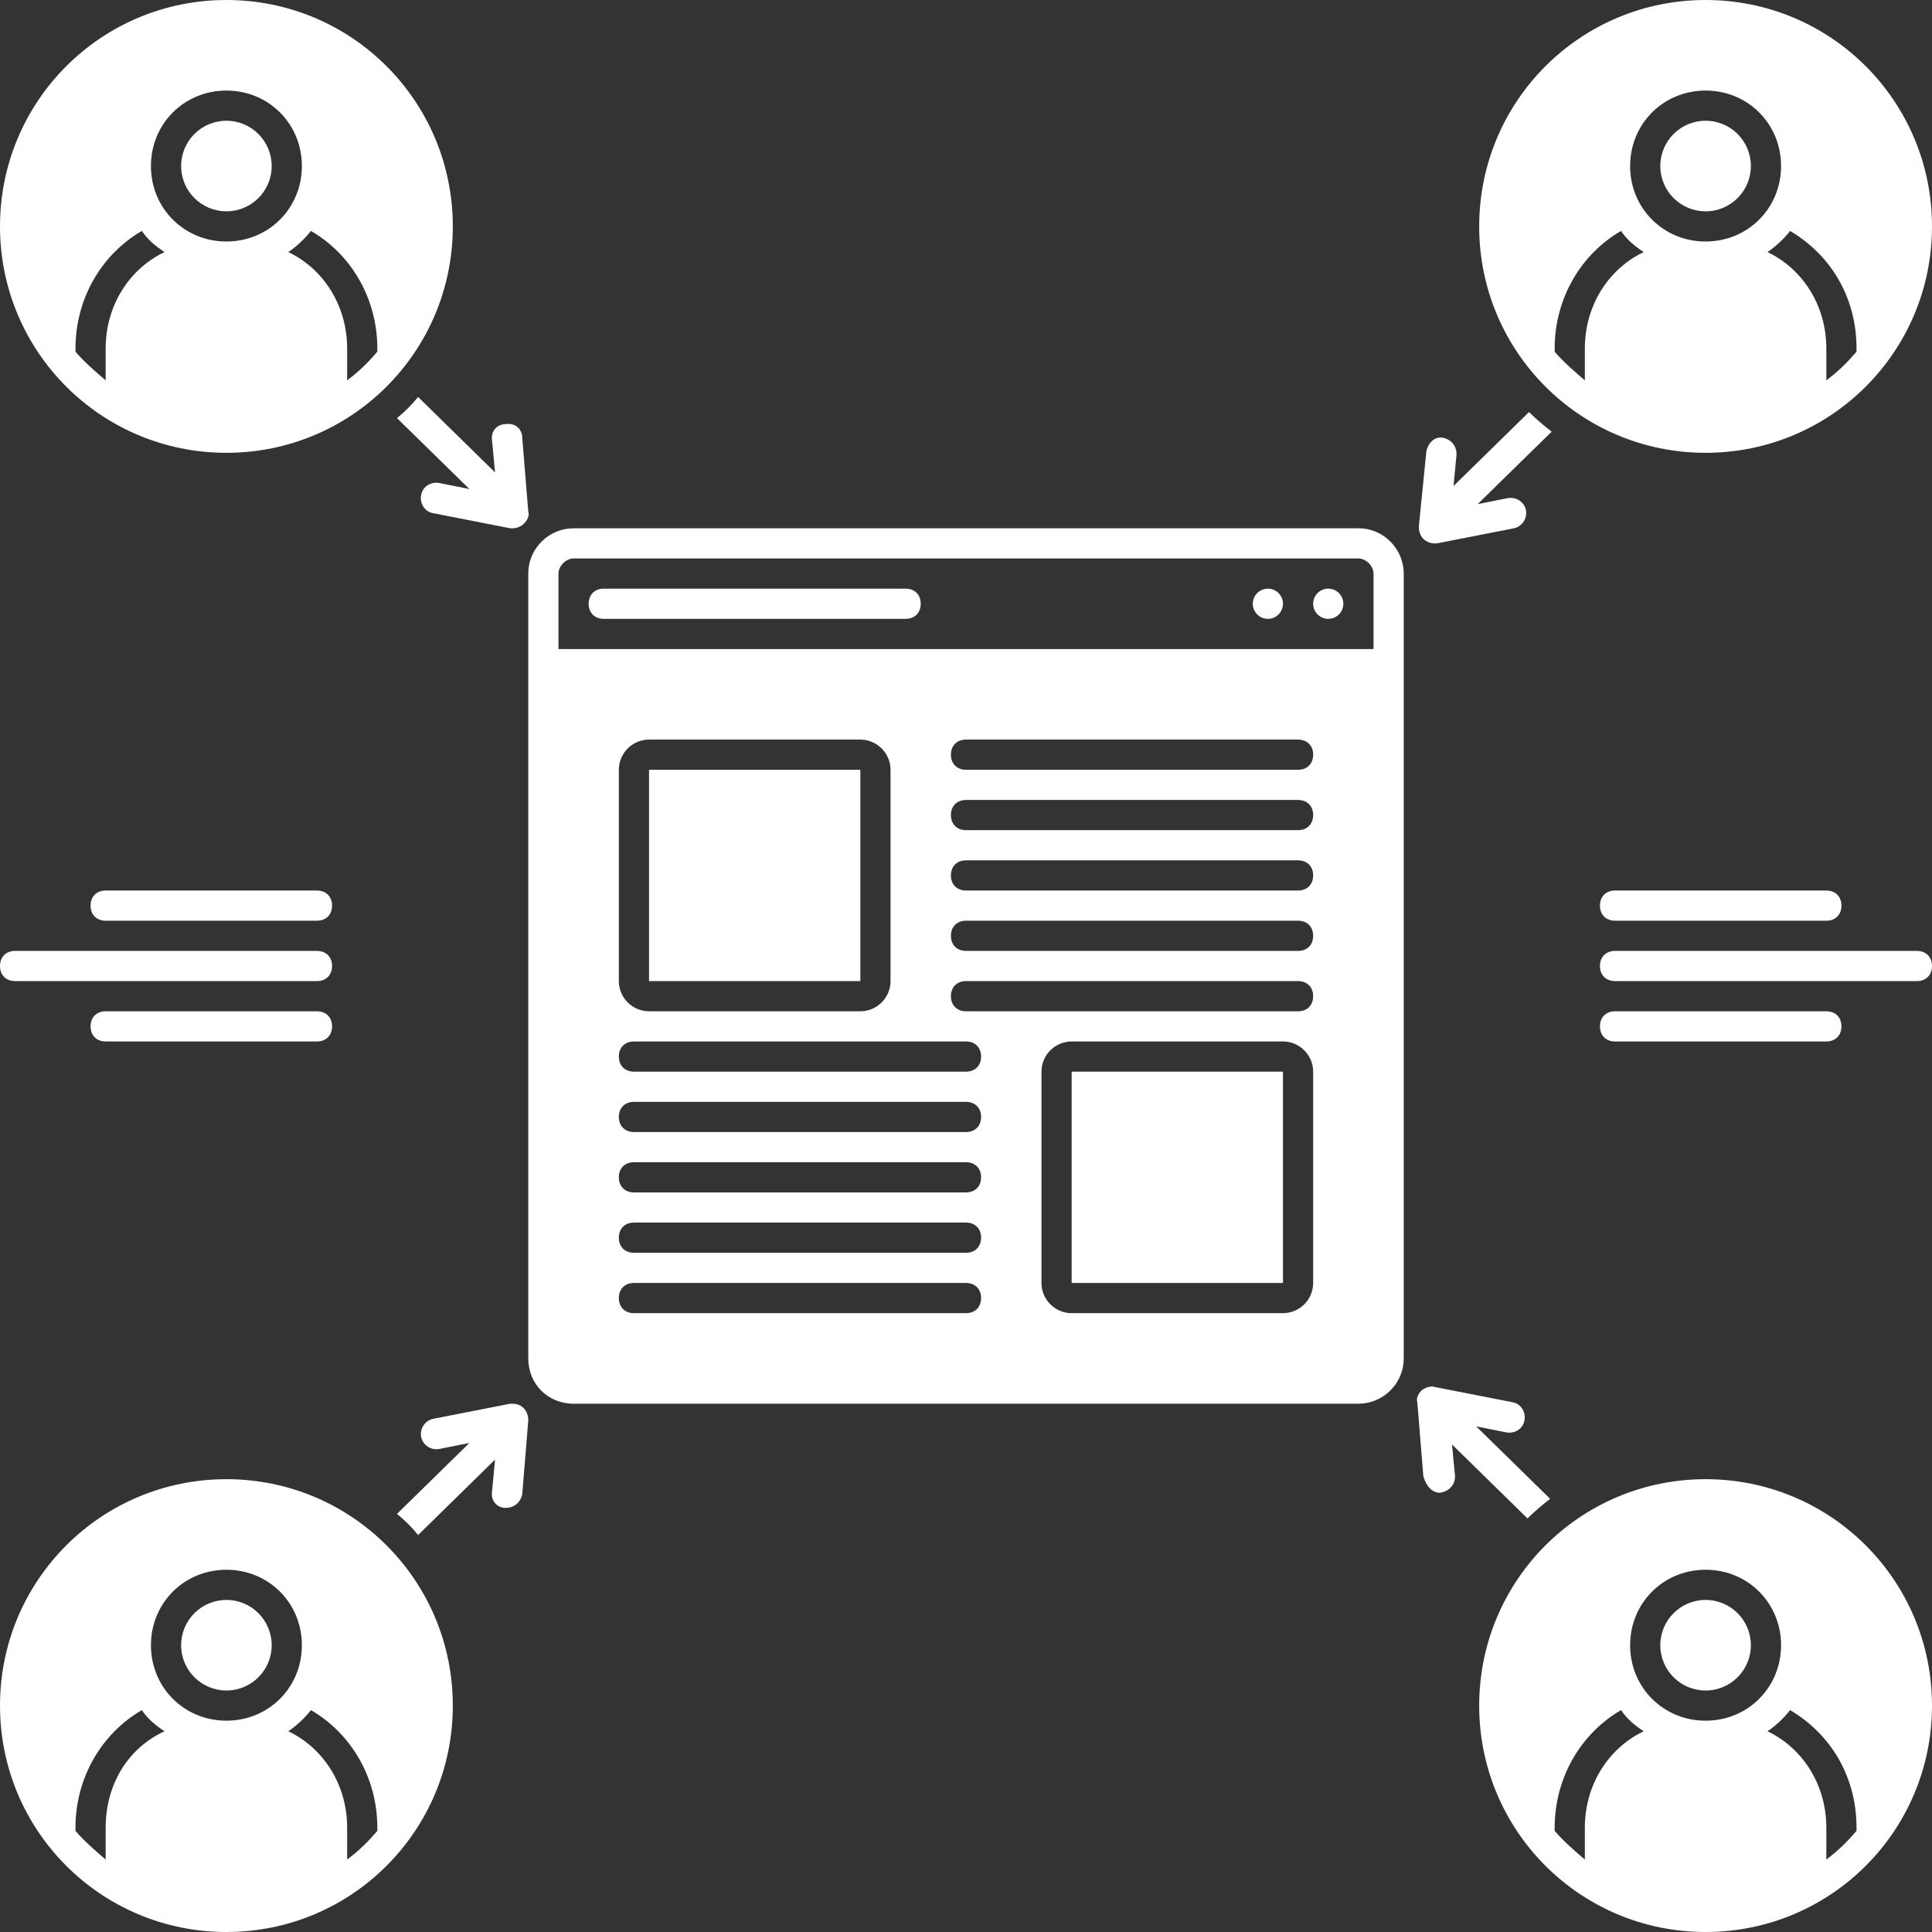
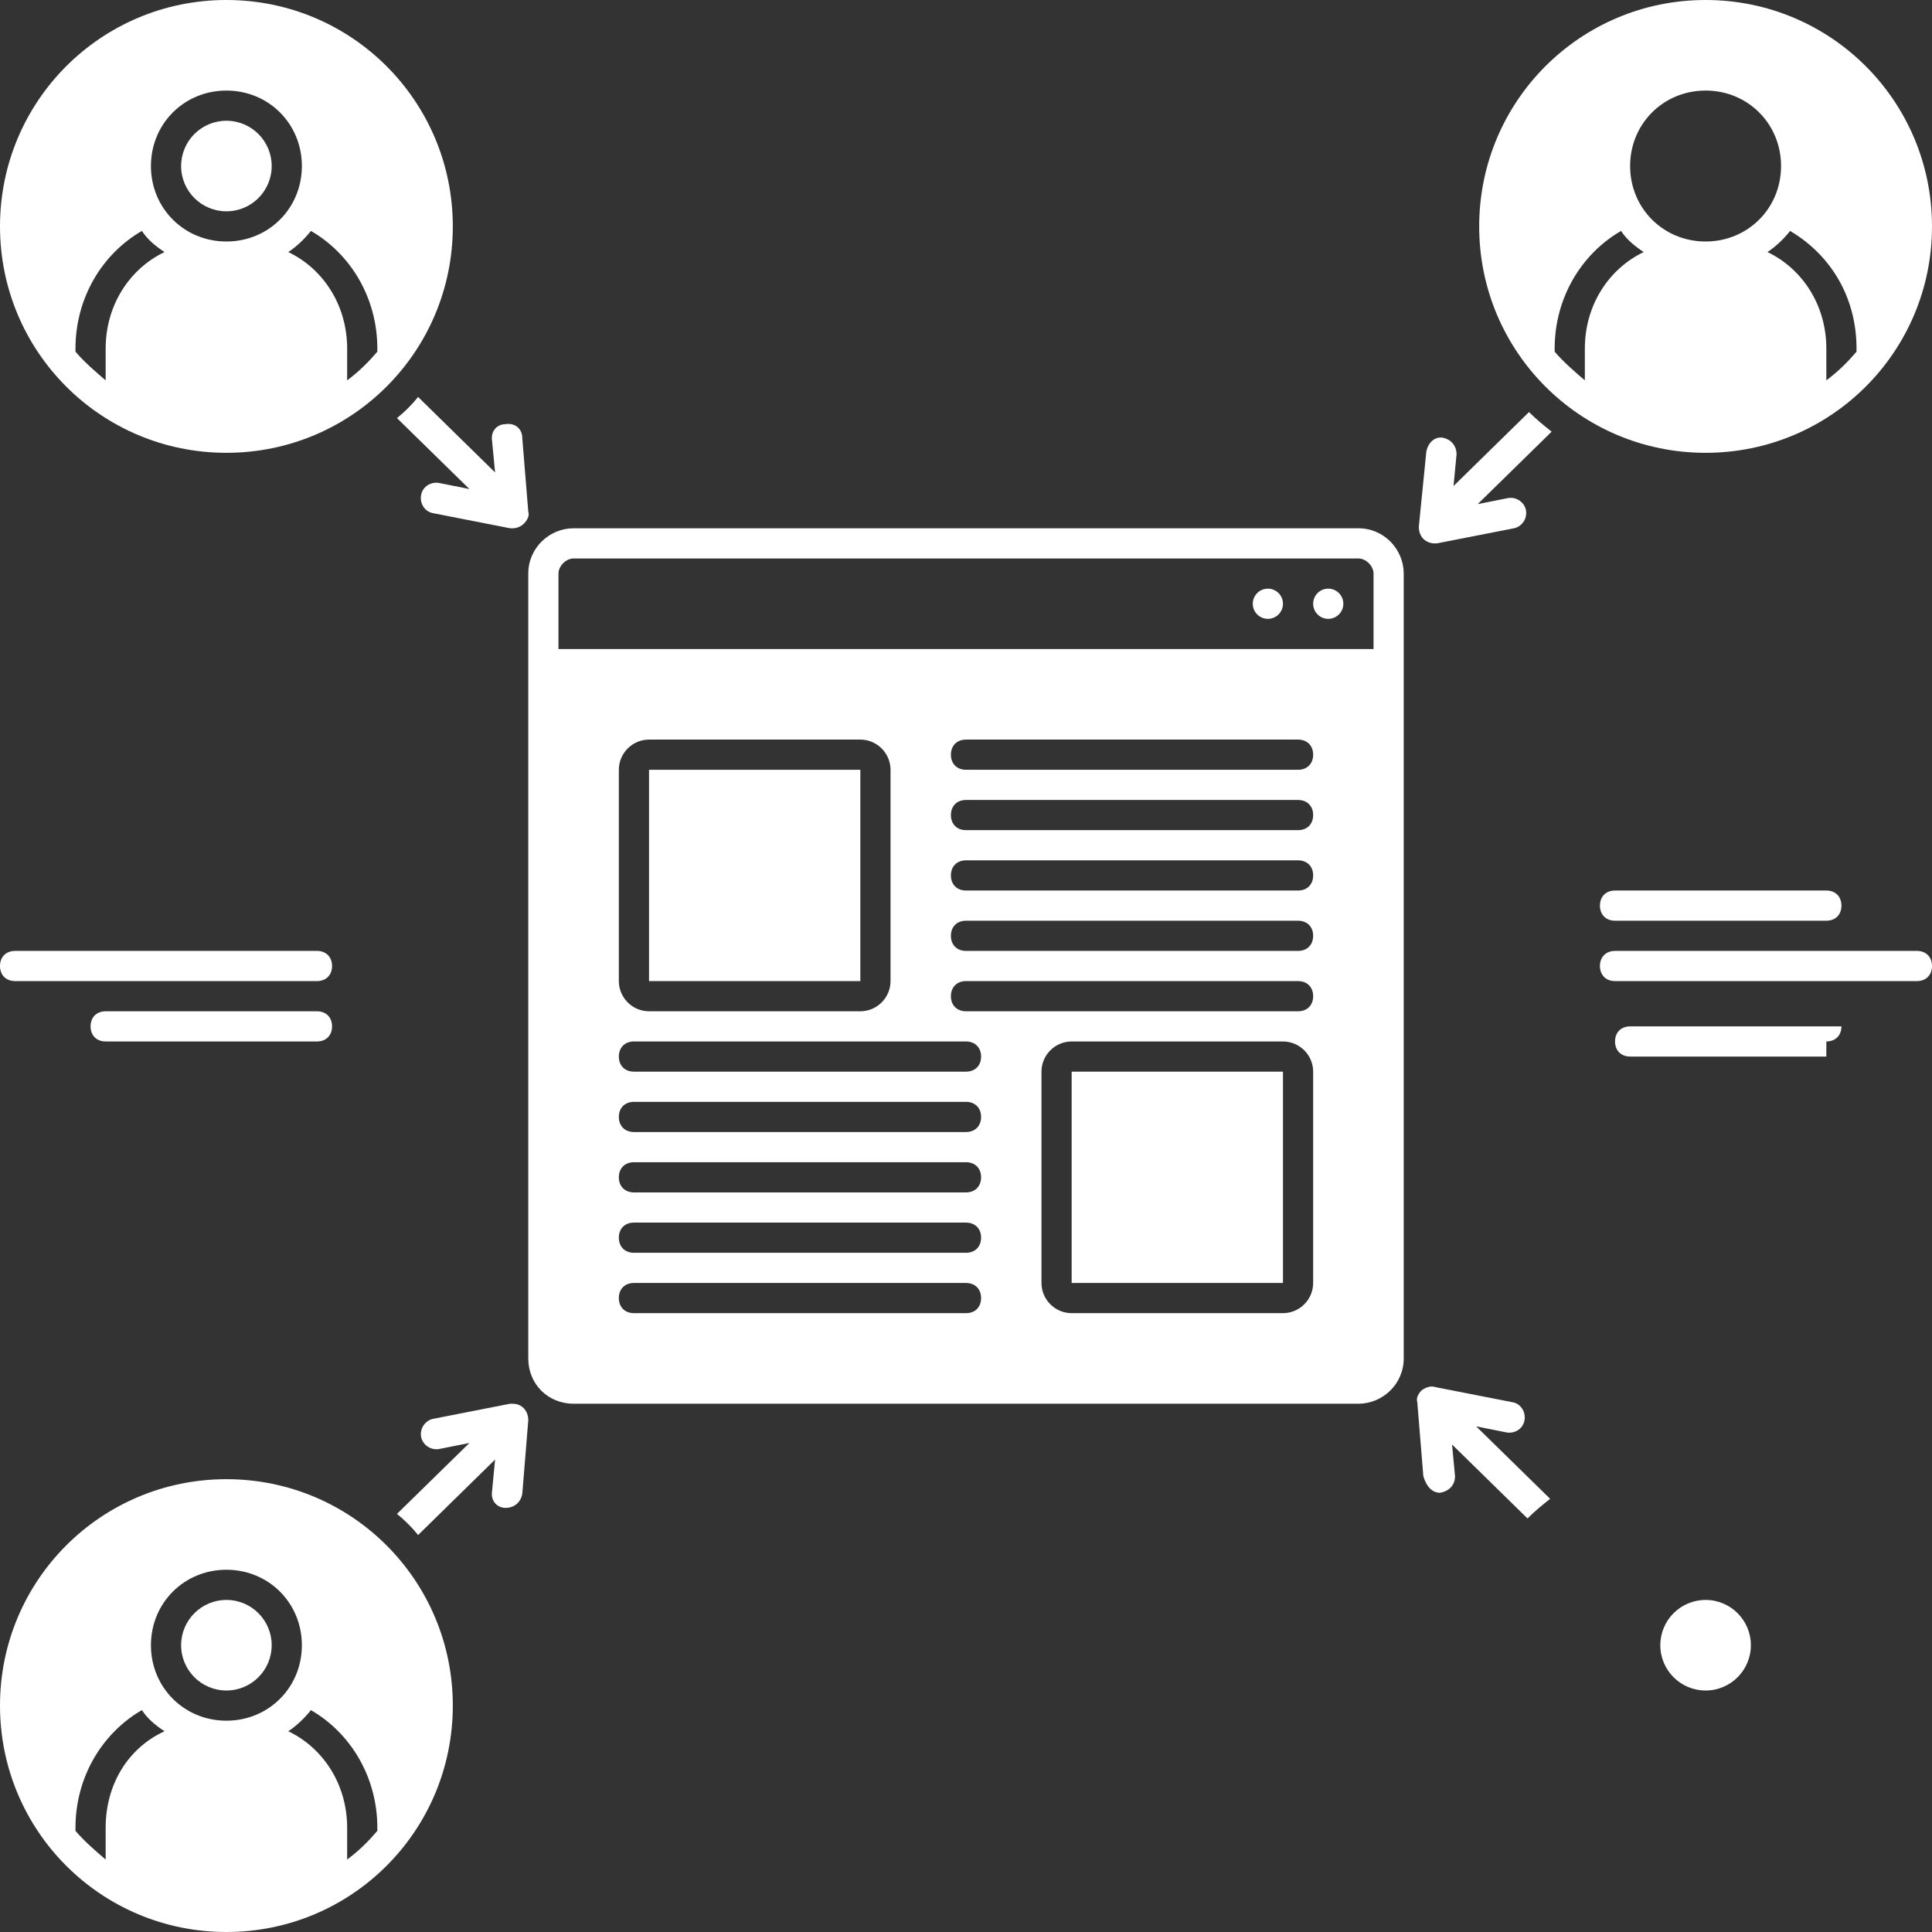
<svg xmlns="http://www.w3.org/2000/svg" fill="#ffffff" height="128" preserveAspectRatio="xMidYMid meet" version="1" viewBox="0.0 0.0 128.0 128.0" width="128" zoomAndPan="magnify">
  <rect x="0.0" y="0.0" width="128.0" height="128.0" fill="#333333" stroke="none" />
  <g id="change1_1">
    <path d="M33.5,99.9C33.5,99.9,33.5,99.9,33.5,99.9c0.6,0,1-0.4,1.1-0.9l0.4-4.9c0-0.3-0.1-0.6-0.3-0.8C34.4,93,34.1,93,33.8,93 l-5.1,1c-0.5,0.1-0.9,0.6-0.8,1.2c0.1,0.5,0.6,0.9,1.2,0.8l2-0.4l-4.8,4.7c0.5,0.4,1,0.9,1.4,1.4l5.1-5l-0.2,2.1 C32.5,99.4,32.9,99.9,33.5,99.9z" fill="inherit" />
  </g>
  <g id="change1_2">
    <path d="M27.7,26.3c-0.4,0.5-0.9,1-1.4,1.4l4.8,4.7l-2-0.4c-0.5-0.1-1.1,0.2-1.2,0.8c-0.1,0.5,0.2,1.1,0.8,1.2l5.1,1 c0.1,0,0.1,0,0.2,0c0.2,0,0.5-0.1,0.7-0.3c0.2-0.2,0.4-0.5,0.3-0.8L34.6,29c0-0.6-0.5-1-1.1-0.9c-0.6,0-1,0.5-0.9,1.1l0.2,2.1 L27.7,26.3z" fill="inherit" />
  </g>
  <g id="change1_3">
    <path d="M95,36c0.1,0,0.1,0,0.2,0l5.1-1c0.5-0.1,0.9-0.6,0.8-1.2c-0.1-0.5-0.6-0.9-1.2-0.8l-2,0.4l4.9-4.8c-0.5-0.4-1-0.8-1.5-1.3 l-5,4.9l0.2-2.1c0-0.6-0.4-1-0.9-1.1c-0.6-0.1-1,0.4-1.1,0.9L94,34.9c0,0.3,0.1,0.6,0.3,0.8C94.5,35.9,94.8,36,95,36z" fill="inherit" />
  </g>
  <g id="change1_4">
    <path d="M95.4,98.9C95.5,98.9,95.5,98.9,95.4,98.9c0.6-0.1,1-0.5,1-1.1l-0.2-2.1l5,4.9c0.5-0.5,1-0.9,1.5-1.3l-4.9-4.8l2,0.4 c0.5,0.1,1.1-0.2,1.2-0.8c0.1-0.5-0.2-1.1-0.8-1.2l-5.1-1c-0.3-0.1-0.6,0-0.9,0.2c-0.2,0.2-0.4,0.5-0.3,0.8l0.4,4.9 C94.5,98.5,94.9,98.9,95.4,98.9z" fill="inherit" />
  </g>
  <g id="change1_5">
-     <path d="M7,59c-0.6,0-1,0.4-1,1s0.4,1,1,1h14c0.6,0,1-0.4,1-1s-0.4-1-1-1H7z" fill="inherit" />
-   </g>
+     </g>
  <g id="change1_6">
    <path d="M1,65h20c0.6,0,1-0.4,1-1s-0.4-1-1-1H1c-0.6,0-1,0.4-1,1S0.4,65,1,65z" fill="inherit" />
  </g>
  <g id="change1_7">
    <path d="M21,67H7c-0.6,0-1,0.4-1,1s0.4,1,1,1h14c0.6,0,1-0.4,1-1S21.6,67,21,67z" fill="inherit" />
  </g>
  <g id="change1_8">
    <path d="M107,61h14c0.6,0,1-0.4,1-1s-0.4-1-1-1h-14c-0.6,0-1,0.4-1,1S106.4,61,107,61z" fill="inherit" />
  </g>
  <g id="change1_9">
    <path d="M127,63h-20c-0.6,0-1,0.4-1,1s0.4,1,1,1h20c0.6,0,1-0.4,1-1S127.6,63,127,63z" fill="inherit" />
  </g>
  <g id="change1_10">
-     <path d="M121,69c0.6,0,1-0.4,1-1s-0.4-1-1-1h-14c-0.6,0-1,0.4-1,1s0.4,1,1,1H121z" fill="inherit" />
+     <path d="M121,69c0.6,0,1-0.4,1-1h-14c-0.6,0-1,0.4-1,1s0.4,1,1,1H121z" fill="inherit" />
  </g>
  <g id="change1_11">
    <circle cx="88" cy="40" fill="inherit" r="1" />
  </g>
  <g id="change1_12">
    <circle cx="84" cy="40" fill="inherit" r="1" />
  </g>
  <g id="change1_13">
-     <path d="M60,39H40c-0.6,0-1,0.4-1,1s0.4,1,1,1h20c0.6,0,1-0.4,1-1S60.6,39,60,39z" fill="inherit" />
-   </g>
+     </g>
  <g id="change1_14">
    <path d="M71 71H85V85H71z" fill="inherit" />
  </g>
  <g id="change1_15">
    <path d="M43 51H57V65H43z" fill="inherit" />
  </g>
  <g id="change1_16">
    <path d="M38,93H90c1.6,0,3-1.3,3-3V38c0-1.6-1.3-3-3-3H38c-1.6,0-3,1.3-3,3V90C35,91.7,36.3,93,38,93z M64,87H42c-0.6,0-1-0.4-1-1 s0.4-1,1-1h22c0.6,0,1,0.4,1,1S64.6,87,64,87z M64,83H42c-0.6,0-1-0.4-1-1s0.4-1,1-1h22c0.6,0,1,0.4,1,1S64.6,83,64,83z M64,79H42 c-0.6,0-1-0.4-1-1s0.4-1,1-1h22c0.6,0,1,0.4,1,1S64.6,79,64,79z M64,75H42c-0.6,0-1-0.4-1-1s0.4-1,1-1h22c0.6,0,1,0.4,1,1 S64.6,75,64,75z M64,71H42c-0.6,0-1-0.4-1-1s0.4-1,1-1h22c0.6,0,1,0.4,1,1S64.6,71,64,71z M41,65V51c0-1.1,0.9-2,2-2h14 c1.1,0,2,0.9,2,2v14c0,1.1-0.9,2-2,2H43C41.9,67,41,66.1,41,65z M87,85c0,1.1-0.9,2-2,2H71c-1.1,0-2-0.9-2-2V71c0-1.1,0.9-2,2-2h14 c1.1,0,2,0.9,2,2V85z M86,67H64c-0.6,0-1-0.4-1-1s0.4-1,1-1h22c0.6,0,1,0.4,1,1S86.6,67,86,67z M86,63H64c-0.6,0-1-0.4-1-1 s0.4-1,1-1h22c0.6,0,1,0.4,1,1S86.6,63,86,63z M86,59H64c-0.6,0-1-0.4-1-1s0.4-1,1-1h22c0.6,0,1,0.4,1,1S86.6,59,86,59z M86,55H64 c-0.6,0-1-0.4-1-1s0.4-1,1-1h22c0.6,0,1,0.4,1,1S86.6,55,86,55z M86,51H64c-0.6,0-1-0.4-1-1s0.4-1,1-1h22c0.6,0,1,0.4,1,1 S86.6,51,86,51z M37,38c0-0.5,0.5-1,1-1h52h0c0.5,0,1,0.5,1,1v5H37V38z" fill="inherit" />
  </g>
  <g id="change1_17">
-     <circle cx="113" cy="11" fill="inherit" r="3" />
-   </g>
+     </g>
  <g id="change1_18">
    <path d="M113,0c-8.3,0-15,6.7-15,15s6.7,15,15,15s15-6.7,15-15S121.3,0,113,0z M105,23.1V25c0,0.1,0,0.1,0,0.2 c-0.7-0.6-1.4-1.2-2-1.9v-0.2c0-3.4,1.8-6.3,4.4-7.8c0.4,0.6,0.9,1,1.5,1.4C106.6,17.8,105,20.2,105,23.1z M113,16c-2.8,0-5-2.2-5-5 c0-2.8,2.2-5,5-5s5,2.2,5,5C118,13.8,115.8,16,113,16z M123,23.3c-0.6,0.7-1.2,1.3-2,1.9c0-0.1,0-0.1,0-0.2v-1.9 c0-2.9-1.6-5.3-3.9-6.4c0.6-0.4,1.1-0.9,1.5-1.4c2.7,1.6,4.4,4.4,4.4,7.8V23.3z" fill="inherit" />
  </g>
  <g id="change1_19">
    <circle cx="15" cy="11" fill="inherit" r="3" />
  </g>
  <g id="change1_20">
    <path d="M15,30c8.3,0,15-6.7,15-15S23.3,0,15,0S0,6.7,0,15S6.7,30,15,30z M25,23.1v0.2c-0.6,0.7-1.2,1.3-2,1.9c0-0.1,0-0.1,0-0.2 v-1.9c0-2.9-1.6-5.3-3.9-6.4c0.6-0.4,1.1-0.9,1.5-1.4C23.2,16.8,25,19.7,25,23.1z M15,6c2.8,0,5,2.2,5,5c0,2.8-2.2,5-5,5s-5-2.2-5-5 C10,8.2,12.2,6,15,6z M5,23.1c0-3.4,1.8-6.3,4.4-7.8c0.4,0.6,0.9,1,1.5,1.4C8.6,17.8,7,20.2,7,23.1V25c0,0.1,0,0.1,0,0.2 c-0.7-0.6-1.4-1.2-2-1.9V23.1z" fill="inherit" />
  </g>
  <g id="change1_21">
    <circle cx="113" cy="109" fill="inherit" r="3" />
  </g>
  <g id="change1_22">
-     <path d="M113,98c-8.3,0-15,6.7-15,15s6.7,15,15,15s15-6.7,15-15S121.3,98,113,98z M105,121.1v1.9c0,0.1,0,0.1,0,0.2 c-0.7-0.6-1.4-1.2-2-1.9v-0.2c0-3.4,1.8-6.3,4.4-7.8c0.4,0.6,0.9,1,1.5,1.4C106.6,115.8,105,118.2,105,121.1z M113,114 c-2.8,0-5-2.2-5-5c0-2.8,2.2-5,5-5s5,2.2,5,5C118,111.8,115.8,114,113,114z M123,121.3c-0.6,0.7-1.2,1.3-2,1.9c0-0.1,0-0.1,0-0.2 v-1.9c0-2.9-1.6-5.3-3.9-6.4c0.6-0.4,1.1-0.9,1.5-1.4c2.7,1.6,4.4,4.4,4.4,7.8V121.3z" fill="inherit" />
-   </g>
+     </g>
  <g id="change1_23">
    <circle cx="15" cy="109" fill="inherit" r="3" />
  </g>
  <g id="change1_24">
    <path d="M15,128c8.3,0,15-6.7,15-15s-6.7-15-15-15s-15,6.7-15,15S6.7,128,15,128z M25,121.1v0.2c-0.6,0.7-1.2,1.3-2,1.9 c0-0.1,0-0.1,0-0.2v-1.9c0-2.9-1.6-5.3-3.9-6.4c0.6-0.4,1.1-0.9,1.5-1.4C23.2,114.8,25,117.7,25,121.1z M15,104c2.8,0,5,2.2,5,5 c0,2.8-2.2,5-5,5s-5-2.2-5-5C10,106.2,12.2,104,15,104z M5,121.1c0-3.4,1.8-6.3,4.4-7.8c0.4,0.6,0.9,1,1.5,1.4 c-2.4,1.1-3.9,3.5-3.9,6.4v1.9c0,0.1,0,0.1,0,0.2c-0.7-0.6-1.4-1.2-2-1.9V121.1z" fill="inherit" />
  </g>
</svg>